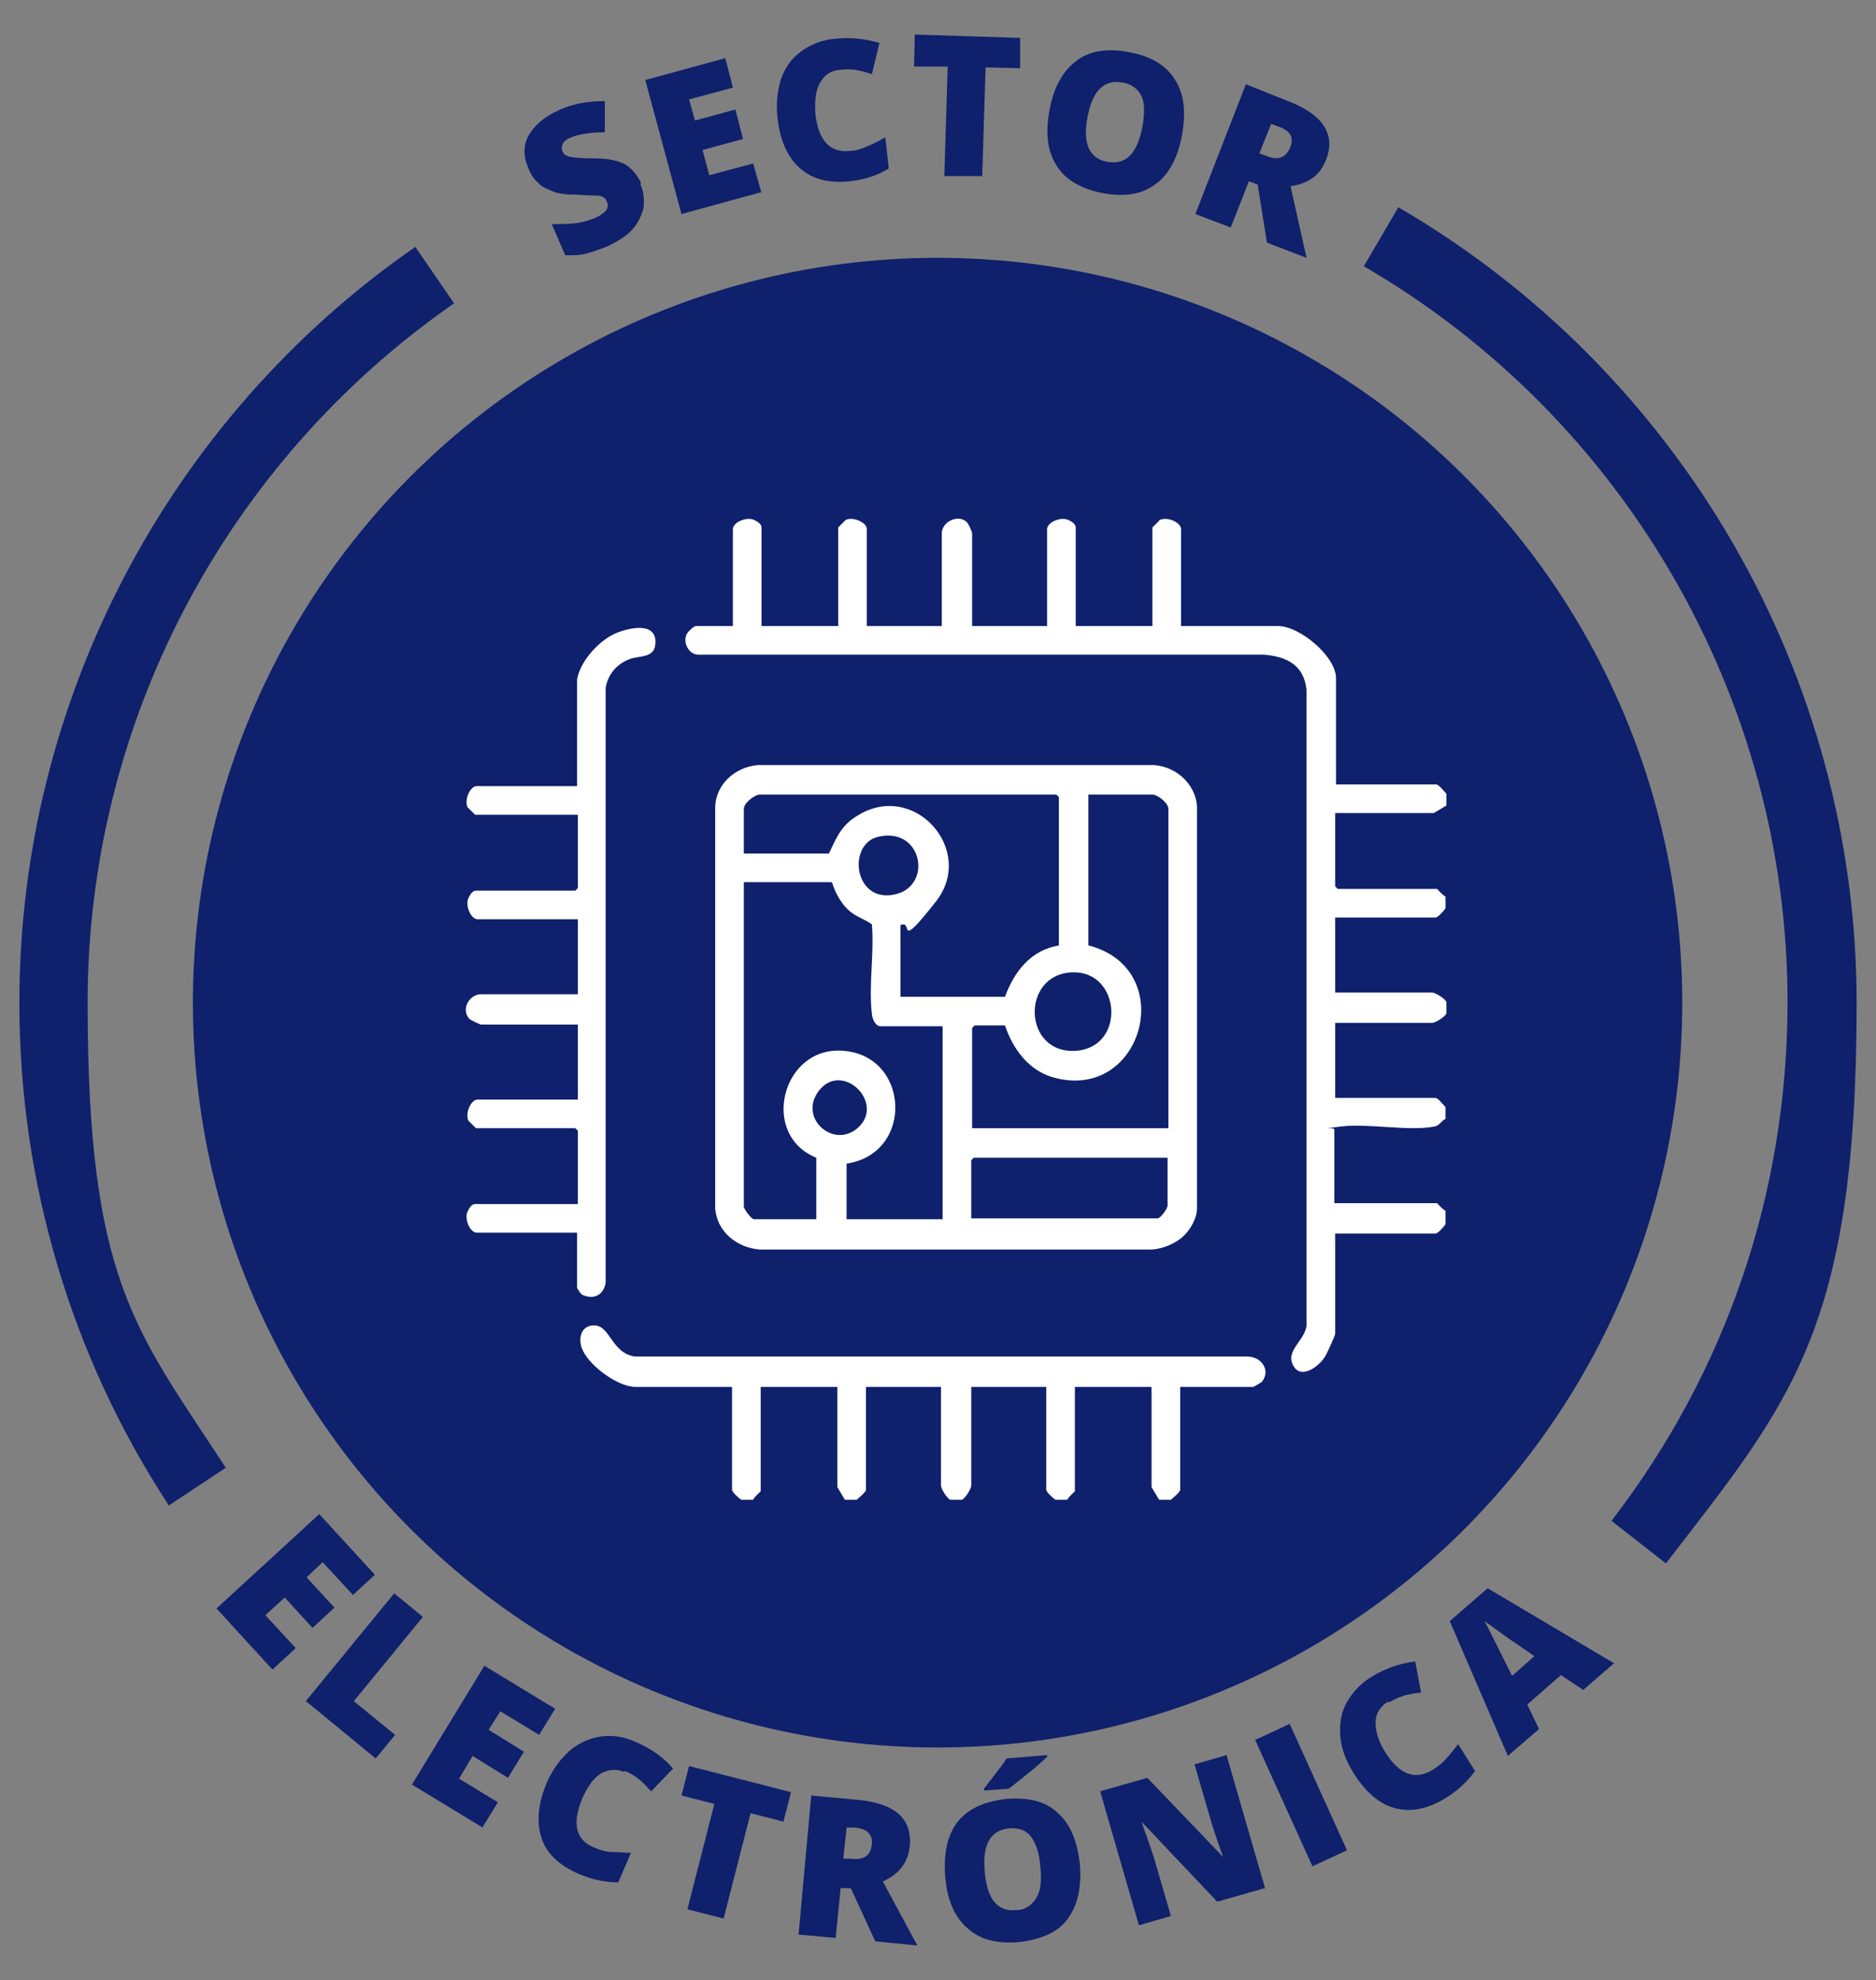
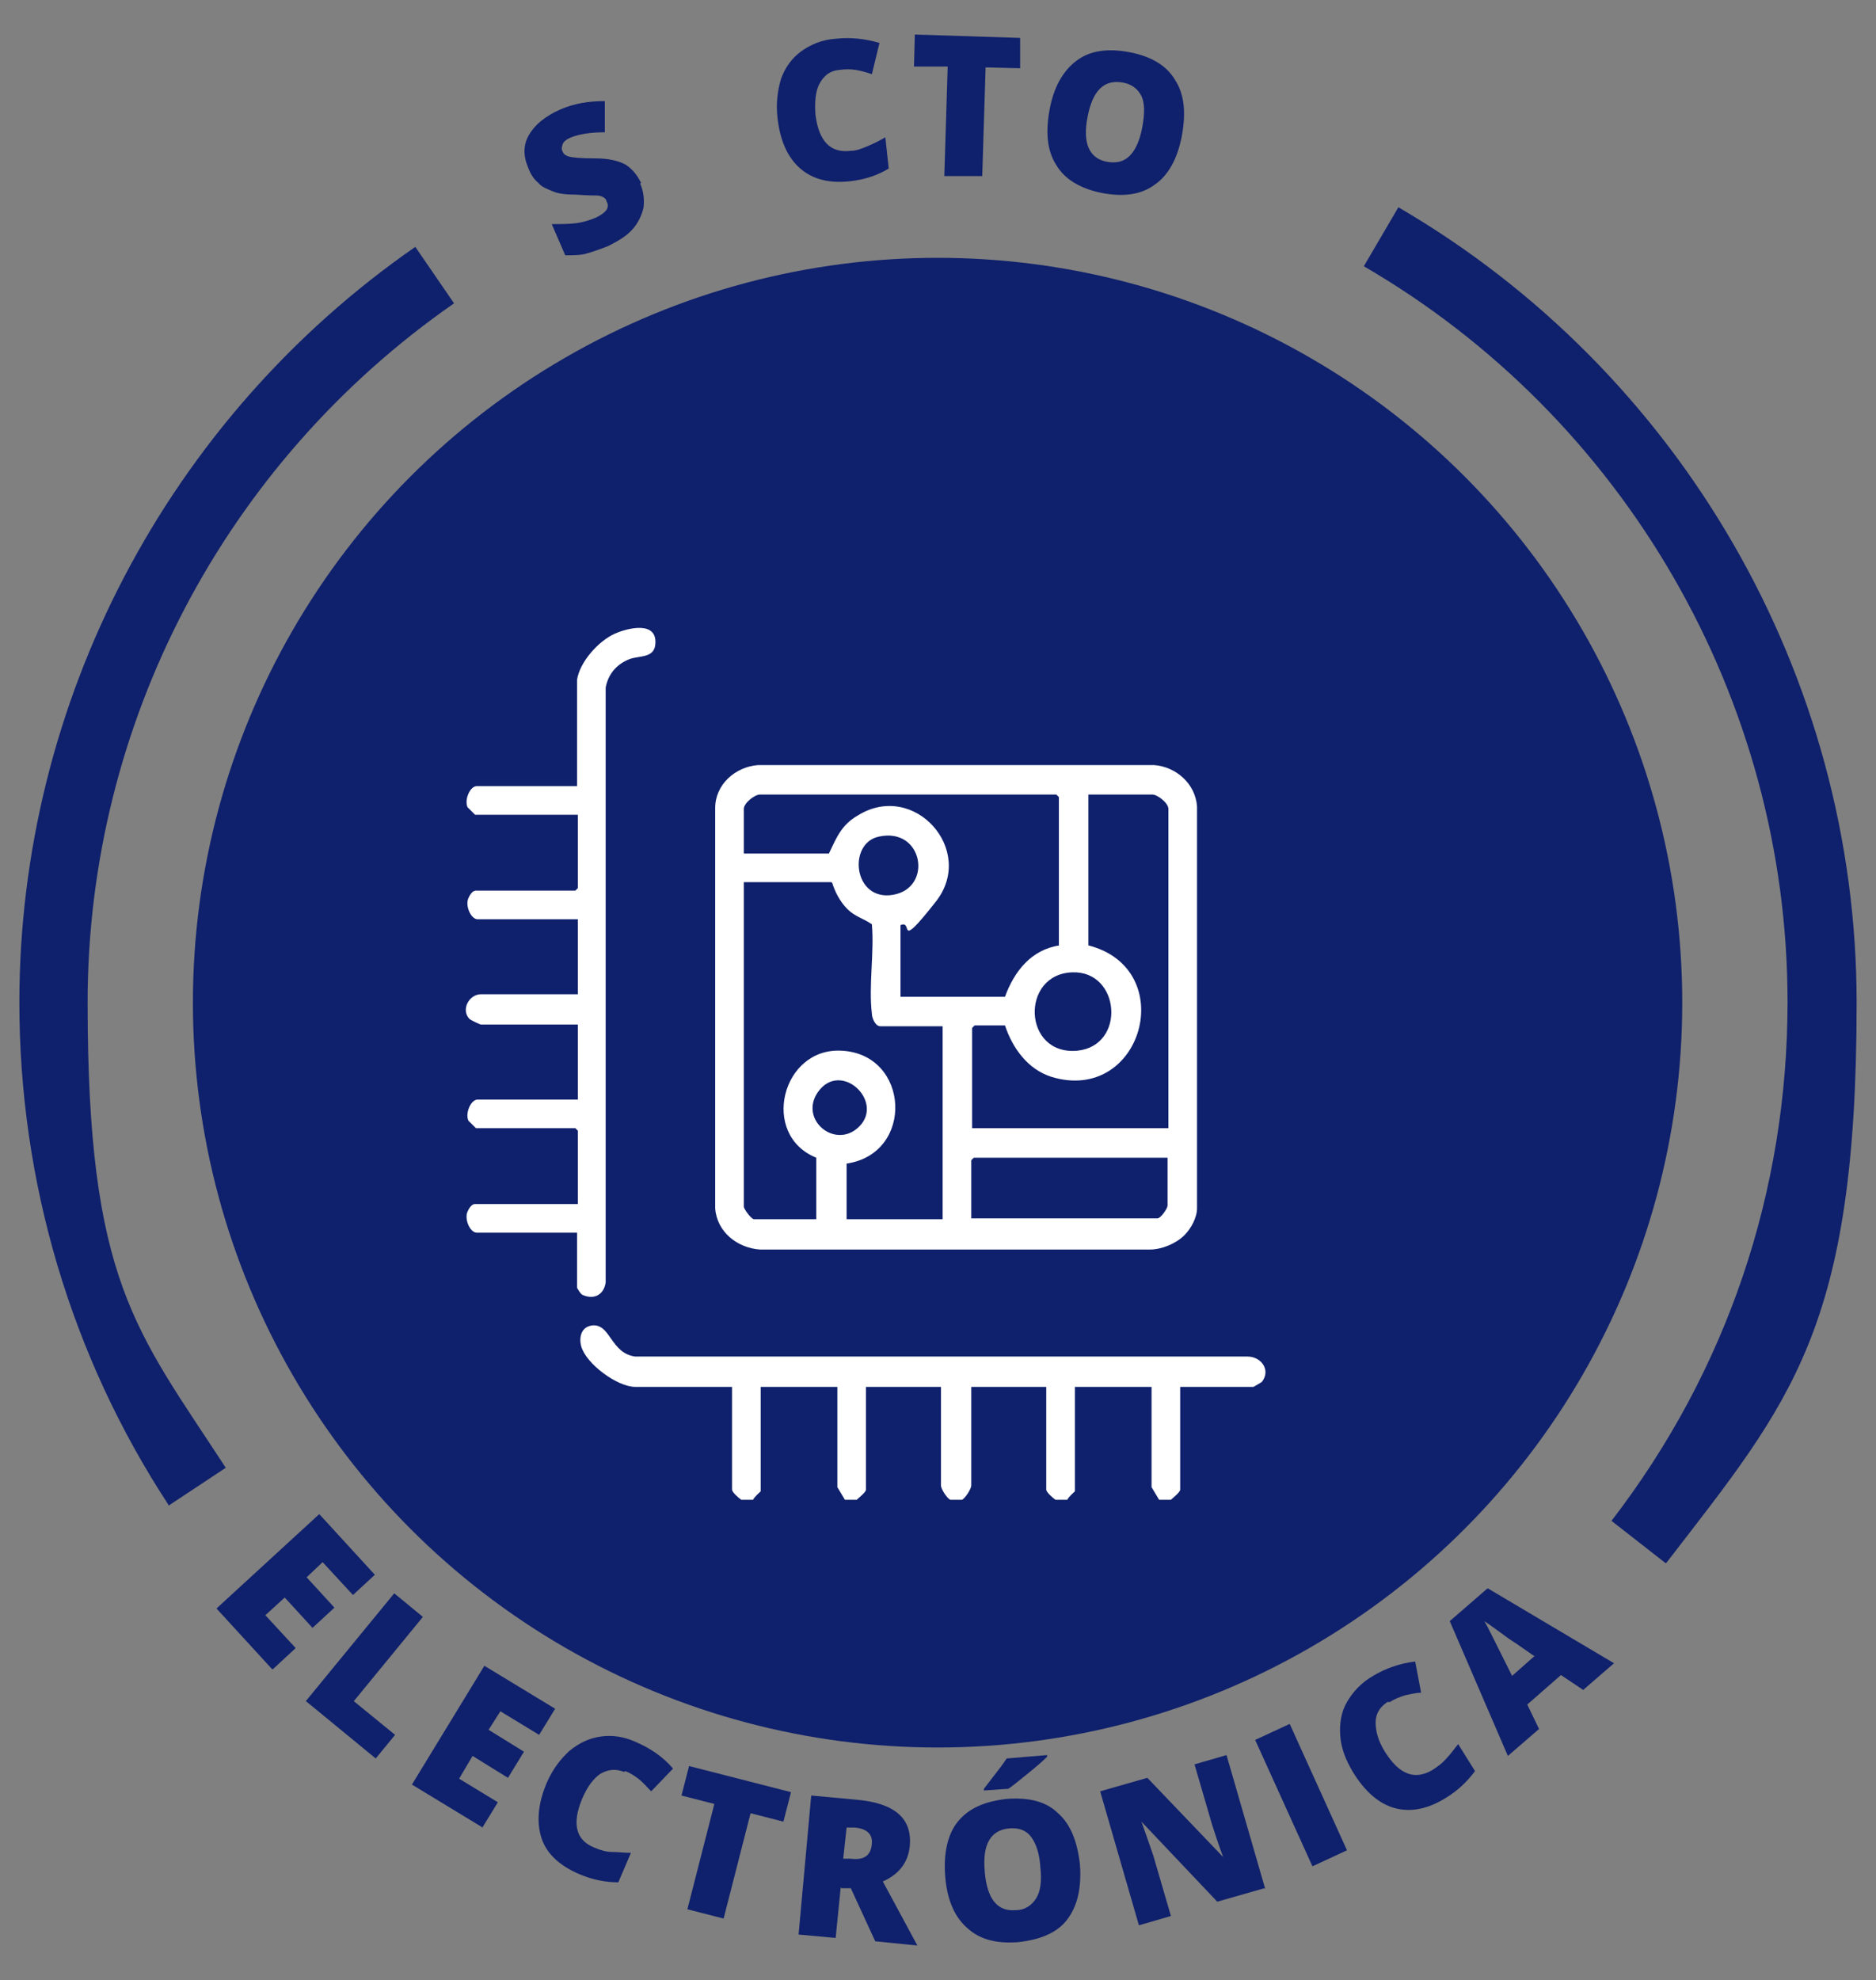
<svg xmlns="http://www.w3.org/2000/svg" id="Capa_1" version="1.1" viewBox="0 0 222.7 235">
  <rect x="0" y="0" width="222.7" height="235" fill="#808080" stroke="none" />
  <defs>
    <style>
      .st0 {
        fill: #fff;
      }

      .st1 {
        fill: #0f206c;
      }
    </style>
  </defs>
  <g>
    <circle class="st1" cx="111.3" cy="119" r="88.4" />
    <g>
      <g>
        <path class="st1" d="M76,21.8c.4.9.5,1.9.4,2.8-.2.9-.6,1.8-1.3,2.6-.7.8-1.7,1.4-2.9,2-1,.4-1.9.7-2.6.9-.7.2-1.6.2-2.5.2l-1.6-3.7c1,0,1.9,0,2.8-.1.9-.1,1.8-.4,2.5-.7.6-.3,1-.6,1.2-.9.2-.3.2-.7,0-1,0-.2-.2-.4-.4-.5-.2-.1-.4-.2-.8-.2-.3,0-1.1,0-2.4-.1-1.2,0-2.1-.1-2.8-.4s-1.3-.5-1.7-1c-.5-.4-.9-1-1.2-1.8-.6-1.4-.6-2.7.1-3.9.7-1.2,1.9-2.2,3.7-3,1.6-.7,3.3-1,5.3-1v3.7c-1.6,0-3,.2-4,.6-.5.2-.9.5-1,.8s-.2.6,0,.9c.1.3.4.5.8.6.4.1,1.4.2,3.1.2,1.6,0,2.7.3,3.5.7.8.5,1.4,1.2,1.9,2.2Z" />
-         <path class="st1" d="M90.4,22.8l-9.5,2.6-4.3-15.9,9.5-2.6.9,3.5-5.2,1.4.7,2.5,4.8-1.3.9,3.5-4.8,1.3.8,3,5.2-1.4,1,3.5Z" />
        <path class="st1" d="M99.6,8.3c-1.1.1-1.8.7-2.3,1.6-.5.9-.6,2.2-.5,3.7.4,3.2,1.8,4.6,4.2,4.3.7,0,1.4-.3,2.1-.6.7-.3,1.3-.6,2-1l.4,3.7c-1.3.8-2.8,1.3-4.5,1.5-2.5.3-4.5-.2-6-1.5s-2.4-3.3-2.7-6c-.2-1.7,0-3.2.4-4.6.5-1.4,1.3-2.5,2.4-3.3s2.5-1.4,4.1-1.5c1.8-.2,3.5,0,5.2.5l-.9,3.7c-.6-.2-1.3-.4-1.9-.5s-1.3-.1-2,0Z" />
        <path class="st1" d="M116.6,20.9h-4.5c0-.1.4-13,.4-13h-4c0-.1.1-3.8.1-3.8l12.5.4v3.6c-.1,0-4.1-.1-4.1-.1l-.4,12.9Z" />
        <path class="st1" d="M140.3,16.1c-.5,2.7-1.6,4.7-3.2,5.8-1.6,1.2-3.7,1.5-6.3,1-2.5-.5-4.4-1.6-5.4-3.3-1.1-1.7-1.3-3.9-.8-6.6.5-2.7,1.6-4.6,3.2-5.8,1.6-1.2,3.7-1.5,6.3-1,2.6.5,4.4,1.6,5.4,3.3,1.1,1.7,1.3,3.9.8,6.6ZM129.1,13.9c-.6,3.1.2,4.9,2.3,5.3,1.1.2,2,0,2.7-.7.7-.7,1.2-1.8,1.5-3.4.3-1.6.3-2.9-.1-3.7s-1.1-1.4-2.2-1.6c-2.2-.4-3.6.9-4.2,4.1Z" />
-         <path class="st1" d="M148.3,21.4l-2.2,5.6-4.2-1.6,6-15.4,5,2c4.2,1.6,5.7,4,4.5,7-.7,1.8-2.1,2.8-4.2,3.1l1.9,8.5-4.7-1.8-1.1-6.9-1.1-.4ZM149.5,18.2l.8.3c1.5.6,2.4.2,2.9-1.1.4-1.1,0-1.9-1.5-2.4l-.8-.3-1.4,3.5Z" />
      </g>
      <g>
        <path class="st1" d="M32.3,198.1l-6.6-7.2,12.2-11.2,6.6,7.2-2.6,2.4-3.6-3.9-1.9,1.8,3.3,3.6-2.6,2.4-3.3-3.6-2.3,2.1,3.6,3.9-2.7,2.5Z" />
        <path class="st1" d="M36.3,201.9l10.5-12.8,3.4,2.8-8.2,10,4.9,4-2.3,2.8-8.4-6.9Z" />
        <path class="st1" d="M57.3,216.9l-8.4-5.1,8.6-14.1,8.4,5.1-1.9,3.1-4.6-2.8-1.4,2.2,4.2,2.6-1.9,3.1-4.2-2.6-1.6,2.7,4.6,2.8-1.9,3.1Z" />
        <path class="st1" d="M74.1,210.3c-1-.4-1.9-.3-2.8.2-.9.6-1.6,1.6-2.2,3-1.2,2.9-.8,4.9,1.5,5.8.7.3,1.4.5,2.1.5.7,0,1.4.1,2.2.1l-1.5,3.5c-1.5,0-3.1-.3-4.7-1-2.3-1-3.8-2.4-4.4-4.2s-.5-4,.6-6.6c.7-1.6,1.6-2.8,2.7-3.8,1.1-.9,2.3-1.5,3.7-1.7,1.4-.2,2.8,0,4.3.7,1.6.7,3.1,1.7,4.3,3.1l-2.6,2.7c-.5-.5-.9-1-1.4-1.4s-1.1-.8-1.7-1Z" />
        <path class="st1" d="M85.9,227.7l-4.3-1.1,3.2-12.5-3.9-1,.9-3.5,12.1,3.1-.9,3.5-3.9-1-3.2,12.5Z" />
        <path class="st1" d="M99.8,224l-.6,6-4.4-.4,1.5-16.5,5.4.5c4.5.4,6.6,2.2,6.3,5.5-.2,1.9-1.2,3.3-3.2,4.2l4.1,7.6-5-.5-2.9-6.3h-1.1ZM100.2,220.6h.8c1.6.2,2.4-.4,2.5-1.8.1-1.1-.6-1.8-2.1-1.9h-.9c0,0-.4,3.7-.4,3.7Z" />
        <path class="st1" d="M128.2,221.3c.2,2.8-.3,4.9-1.5,6.5-1.2,1.6-3.2,2.4-5.8,2.7-2.6.2-4.6-.3-6.1-1.7-1.5-1.3-2.4-3.4-2.6-6.2-.2-2.7.3-4.9,1.5-6.4,1.3-1.6,3.2-2.4,5.8-2.7,2.6-.2,4.7.3,6.1,1.7,1.5,1.3,2.3,3.4,2.6,6.1ZM116.8,212.6v-.3c1-1.3,1.7-2.2,2-2.6.3-.4.5-.7.7-1l4.8-.4v.2c-.5.5-1.3,1.2-2.3,2-1,.8-1.7,1.4-2.3,1.8l-2.9.2ZM116.9,222.2c.3,3.2,1.5,4.7,3.7,4.5,1.1,0,1.9-.6,2.4-1.4.5-.8.7-2,.5-3.7-.1-1.6-.5-2.8-1.1-3.6s-1.5-1.1-2.6-1c-2.2.2-3.2,1.9-2.9,5.1Z" />
        <path class="st1" d="M150.1,224.1l-5.6,1.6-9-9.5h0c.6,1.7,1.1,3.1,1.4,4l2.1,7.2-3.8,1.1-4.6-15.9,5.6-1.6,9,9.4h0c-.6-1.6-1-2.9-1.3-3.8l-2.1-7.2,3.8-1.1,4.6,15.9Z" />
        <path class="st1" d="M155.8,221.5l-6.8-15,4.1-1.9,6.8,15-4.1,1.9Z" />
        <path class="st1" d="M164.7,202c-.9.6-1.4,1.4-1.4,2.4,0,1.1.3,2.2,1.1,3.5,1.7,2.7,3.5,3.4,5.6,2.2.6-.4,1.2-.8,1.7-1.4.5-.5.9-1.1,1.4-1.7l2,3.2c-.9,1.2-2,2.3-3.5,3.2-2.1,1.3-4.1,1.7-6,1.2-1.9-.5-3.6-2-5-4.3-.9-1.5-1.4-2.9-1.5-4.3-.1-1.4.1-2.8.8-4,.7-1.2,1.7-2.3,3.1-3.1,1.5-.9,3.2-1.5,5-1.7l.7,3.7c-.7,0-1.3.2-1.9.3-.6.2-1.2.4-1.8.8Z" />
        <path class="st1" d="M188,200.6l-2.7-1.8-4,3.5,1.4,2.9-3.7,3.2-6.9-16,4.5-3.9,15,8.9-3.7,3.2ZM182.2,196.6l-2.3-1.6c-.5-.3-1.2-.8-2-1.4-.8-.6-1.4-1-1.7-1.2.2.3.5.9.9,1.7.4.8,1.2,2.4,2.4,4.8l2.6-2.3Z" />
      </g>
    </g>
    <path class="st1" d="M197.7,185.5l-6.4-5c13.7-17.8,20.9-39.1,20.9-61.6,0-35.9-19.3-69.3-50.3-87.3l4.1-7c33.5,19.5,54.4,55.6,54.4,94.4s-7.8,47.3-22.6,66.5Z" />
    <path class="st1" d="M20,178.6c-11.6-17.7-17.7-38.4-17.7-59.6,0-35.7,17.6-69.3,47-89.7l4.6,6.7C26.7,54.9,10.4,85.9,10.4,119s5.7,38.8,16.4,55.2l-6.8,4.5Z" />
  </g>
  <g>
-     <path class="st0" d="M171.6,145.3c-.2.3-.9,1.1-1.2,1.1h-11.9v11.9c0,.2-1,2.4-1.2,2.7-.8,1.3-3.1,2.9-3.9.8-.7-1.7,1.9-3,1.7-4.9v-75c-.3-3-2.4-4-5.1-4.2h-67.2c-1.2-.1-1.9-1.8-1.1-2.7s1.1-.7,1.1-.7h4.2v-11.5c0-.8,1.6-1.5,2.5-1.1s.9.8.9.9v11.7h9.1v-11.7c0,0,.8-.8.9-.9.9-.4,2.5.3,2.5,1.1v11.5h8.9v-11c0-1.3,1.8-2.3,2.9-1.4.2.1.7,1.2.7,1.4v11h8.9v-11.5c0-.8,1.6-1.5,2.5-1.1s.9.8.9.9v11.7h9.1v-11.7c0,0,.8-.8.9-.9.9-.4,2.5.3,2.5,1.1v11.5h11.5c2.6,0,6.9,3.6,6.9,6.2v12.6h11.9c.3,0,1,.9,1.2,1.1v1.4l-1.5.9h-11.7s0,8.7,0,8.7l.3.3h11.8c0,0,.7.8,1,.9v1.4c-.2.3-.9,1.1-1.2,1.1h-11.9v8.9h11.5c.4,0,1.5.7,1.7,1.1v1.4c-.2.4-1.3,1.1-1.7,1.1h-11.5v8.9h11.9c.3,0,1,.9,1.2,1.1v1.4c-.5.2-.7.8-1.3.9-3,.6-7.9-.4-11.1,0s-.6,0-.8.4v8.7h12.2c0,0,.7.8,1,.9v1.4Z" />
    <path class="st0" d="M88,178c-.3-.2-1.1-.9-1.1-1.2v-12.2h-11.5c-2.1,0-5.8-2.7-6.4-4.8-.3-1.1,0-2.4,1.4-2.5,2.1-.1,2.1,3.3,5,3.7h72.7c1.6,0,2.8,1.6,1.7,3-.1.1-1,.6-1,.6h-8.7v12.2c0,.3-.9,1-1.1,1.2h-1.4l-.9-1.5v-11.9s-9.1,0-9.1,0v12.4c0,0-.8.7-.9,1h-1.4c-.3-.2-1.1-.9-1.1-1.2v-12.2h-8.9v11.7c0,.4-.7,1.5-1.1,1.7h-1.4c-.4-.2-1.1-1.3-1.1-1.7v-11.7h-8.9v12.2c0,.3-.9,1-1.1,1.2h-1.4l-.9-1.5v-11.9s-9.1,0-9.1,0v12.4c0,0-.8.7-.9,1h-1.4Z" />
    <path class="st0" d="M140.6,146.6c-1,1-2.7,1.7-4.1,1.7h-46.3c-2.7-.2-5.1-2.1-5.3-4.9v-47.5c0-2.8,2.4-4.9,5.1-5.1h47c2.6.2,4.9,2.2,5.1,4.9v47.7c0,1.1-.7,2.4-1.5,3.2ZM125.7,112.2v-17.6l-.3-.3h-35.2c-.6,0-1.9,1-1.9,1.7v5.3h10.1c.9-1.9,1.5-3.4,3.4-4.5,6.7-4.2,14.1,4.1,9.3,10.2s-2.6,2.1-4.2,2.8v8.5h12.4c1.1-3,3.1-5.6,6.5-6.1ZM138.7,134v-38c0-.7-1.3-1.7-1.9-1.7h-7.6v17.9c10.9,2.8,6.4,18.9-4.4,15.6-2.8-.9-4.6-3.4-5.5-6.1h-3.6l-.3.3v11.9h23.4ZM104.3,99.3c-3.7.8-3,7.7,1.7,6.9,4.8-.8,3.6-8.1-1.7-6.9ZM98.7,104.7h-10.4v38.5c0,.3.9,1.5,1.2,1.5h7.4v-7.3c-6.7-2.7-4.1-13.1,3-12.7,8.1.4,8.7,12.2.6,13.4v6.6h11.4v-22.9h-7.4c-.6,0-1-1-1-1.5-.4-3.3.3-7.3,0-10.6-1-.7-2-.9-2.9-1.8s-1.5-2.1-1.8-3.1ZM127.3,115.4c-6.2.2-5.9,9.9.6,9.3,5.8-.6,5.1-9.5-.6-9.3ZM102,133.7c3-3-2.2-7.9-4.9-4.1-2.3,3.3,2.1,6.9,4.9,4.1ZM138.7,137.4h-23.1l-.3.3v6.9h22.1c.4,0,1.2-1.2,1.2-1.5v-5.8Z" />
    <path class="st0" d="M68.5,80.7c.3-2.1,2.5-4.6,4.5-5.5,1.6-.7,5-1.5,4.8,1.2-.1,1.7-1.8,1.4-3,1.8-1.6.6-2.6,1.8-2.9,3.4v70.6c-.2,1.4-1.3,2.1-2.7,1.5-.2,0-.7-.8-.7-.9v-6.5h-11.9c-.8,0-1.5-1.6-1.1-2.5s.8-.9.9-.9h12.2v-8.7l-.3-.3h-11.8c0,0-.8-.8-.9-.9-.4-.9.3-2.5,1.1-2.5h11.9v-8.9h-11.5c-.1,0-1.2-.5-1.4-.7-1-1.1,0-2.9,1.4-2.9h11.5v-8.9h-11.9c-.8,0-1.5-1.6-1.1-2.5s.8-.9.9-.9h11.8l.3-.3v-8.7h-12.2c0,0-.8-.8-.9-.9-.4-.9.3-2.5,1.1-2.5h11.9v-12.6Z" />
  </g>
</svg>